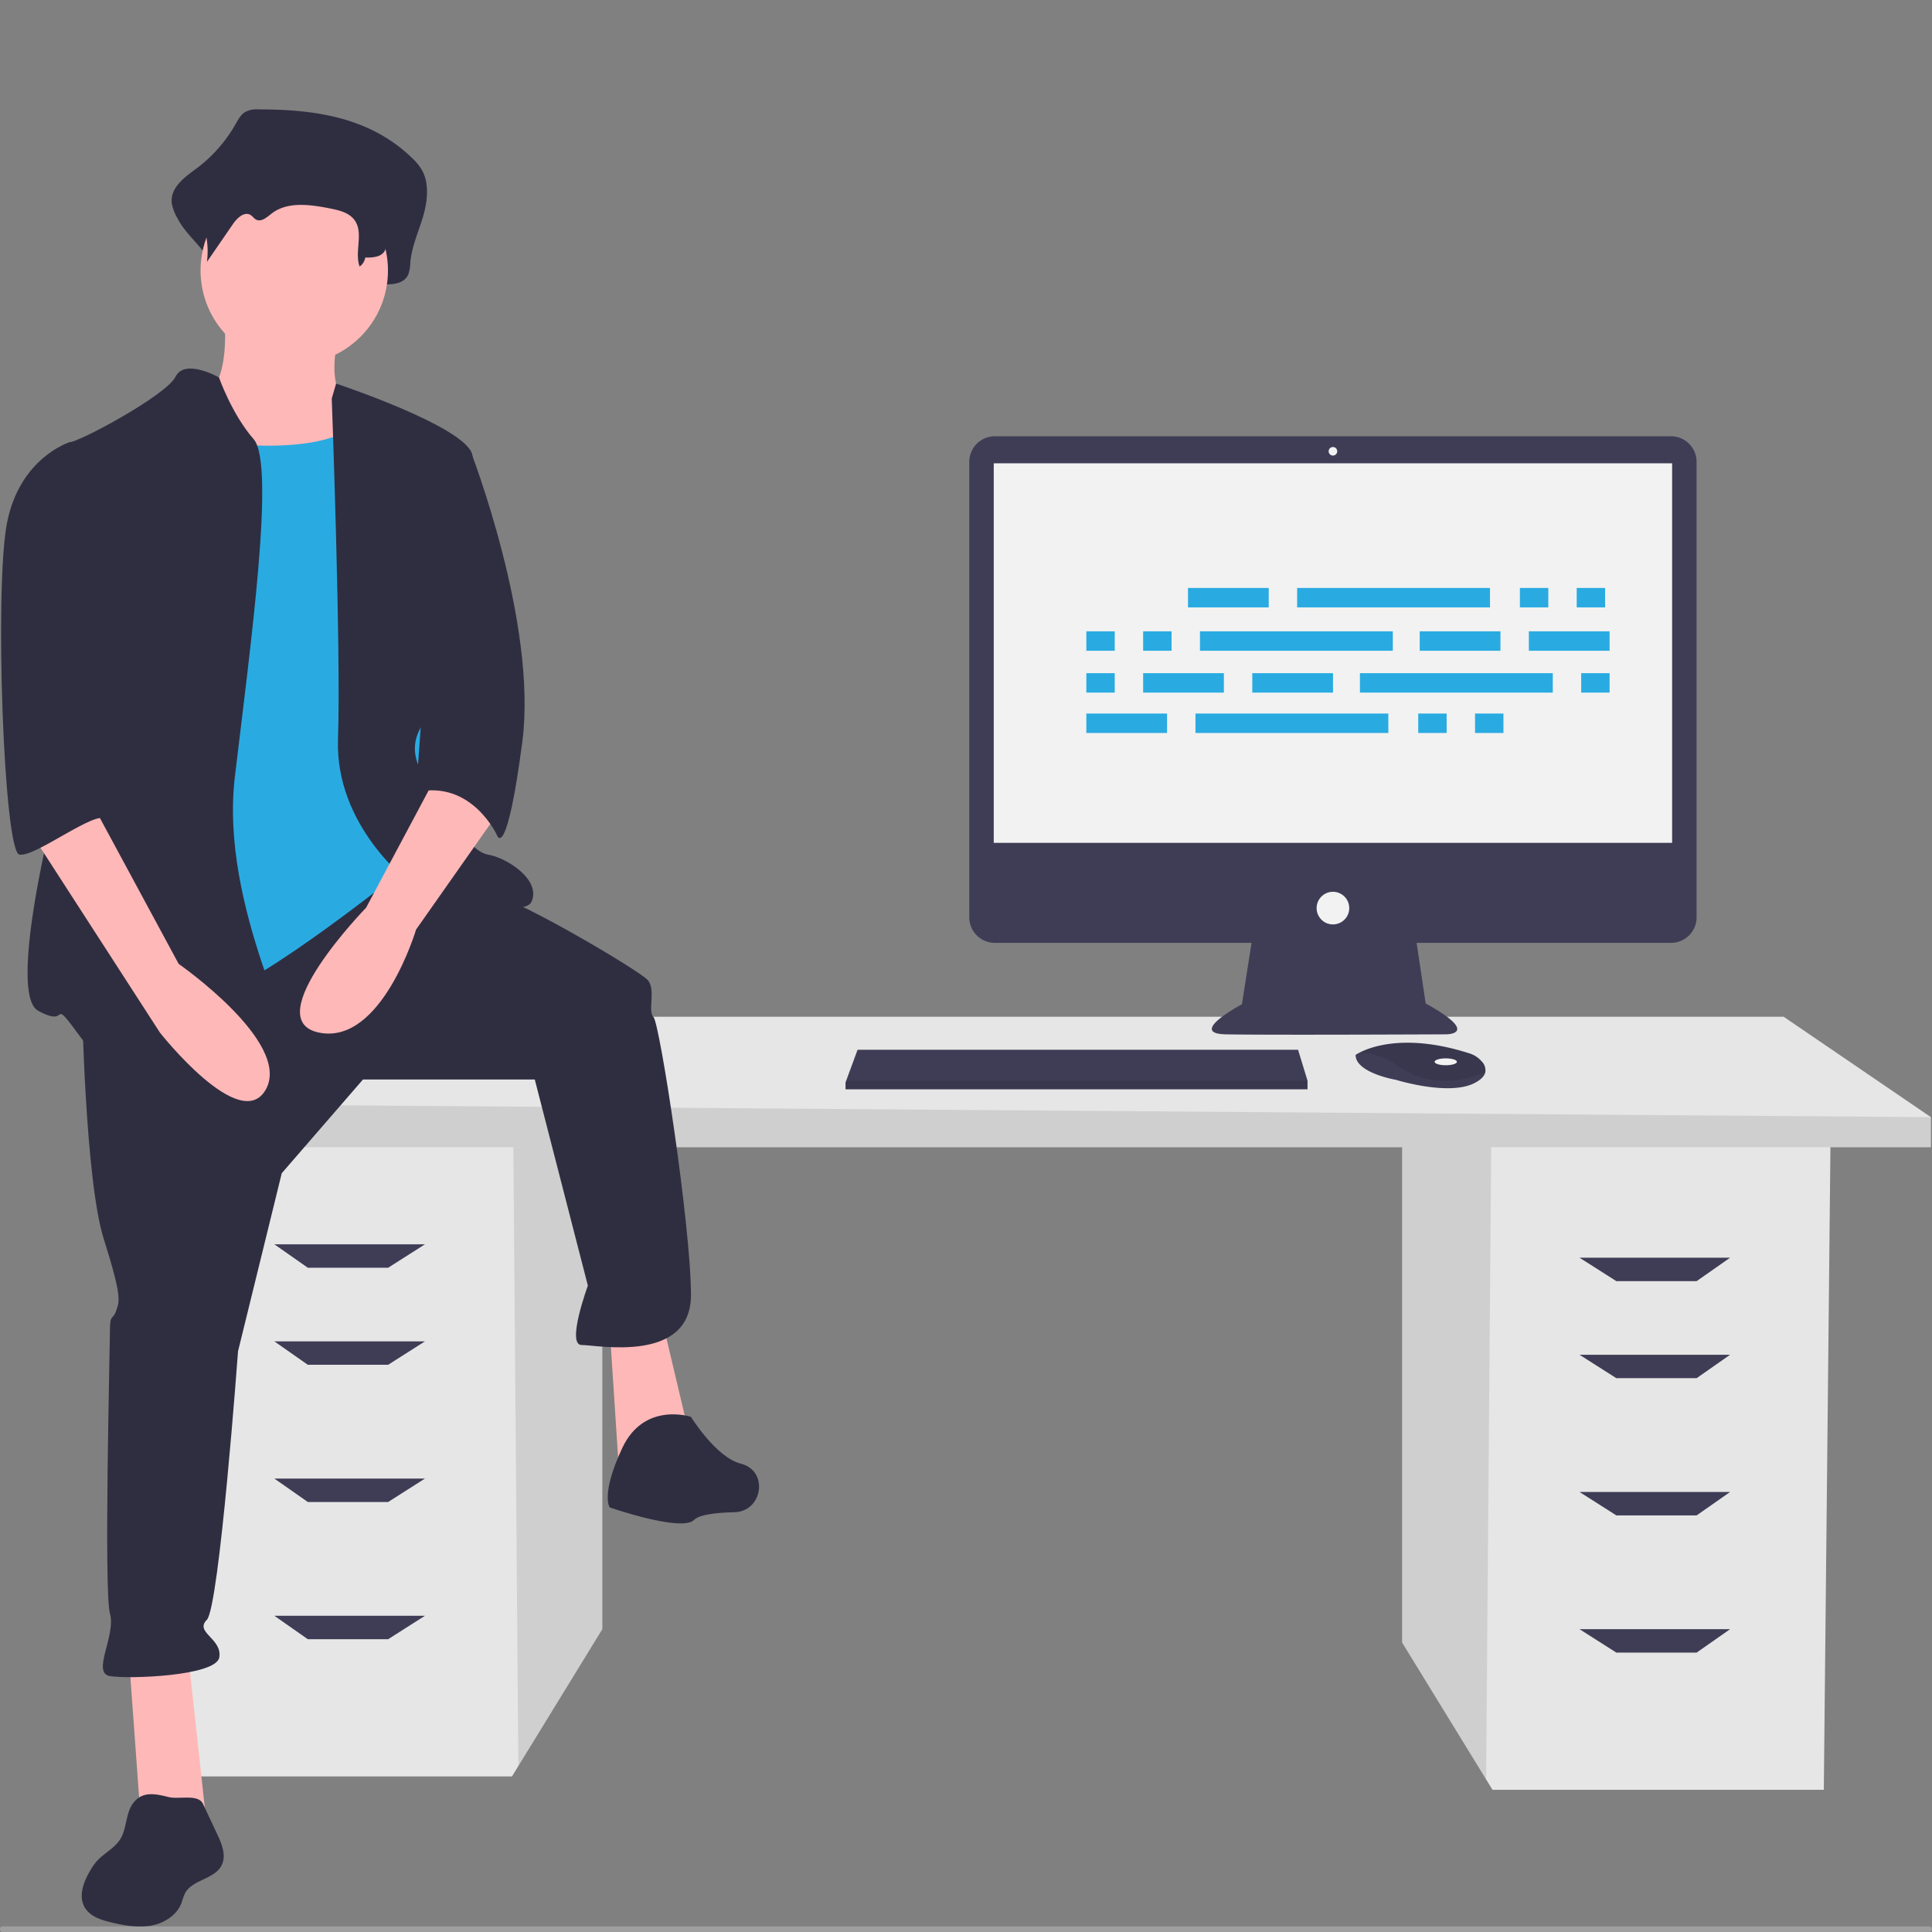
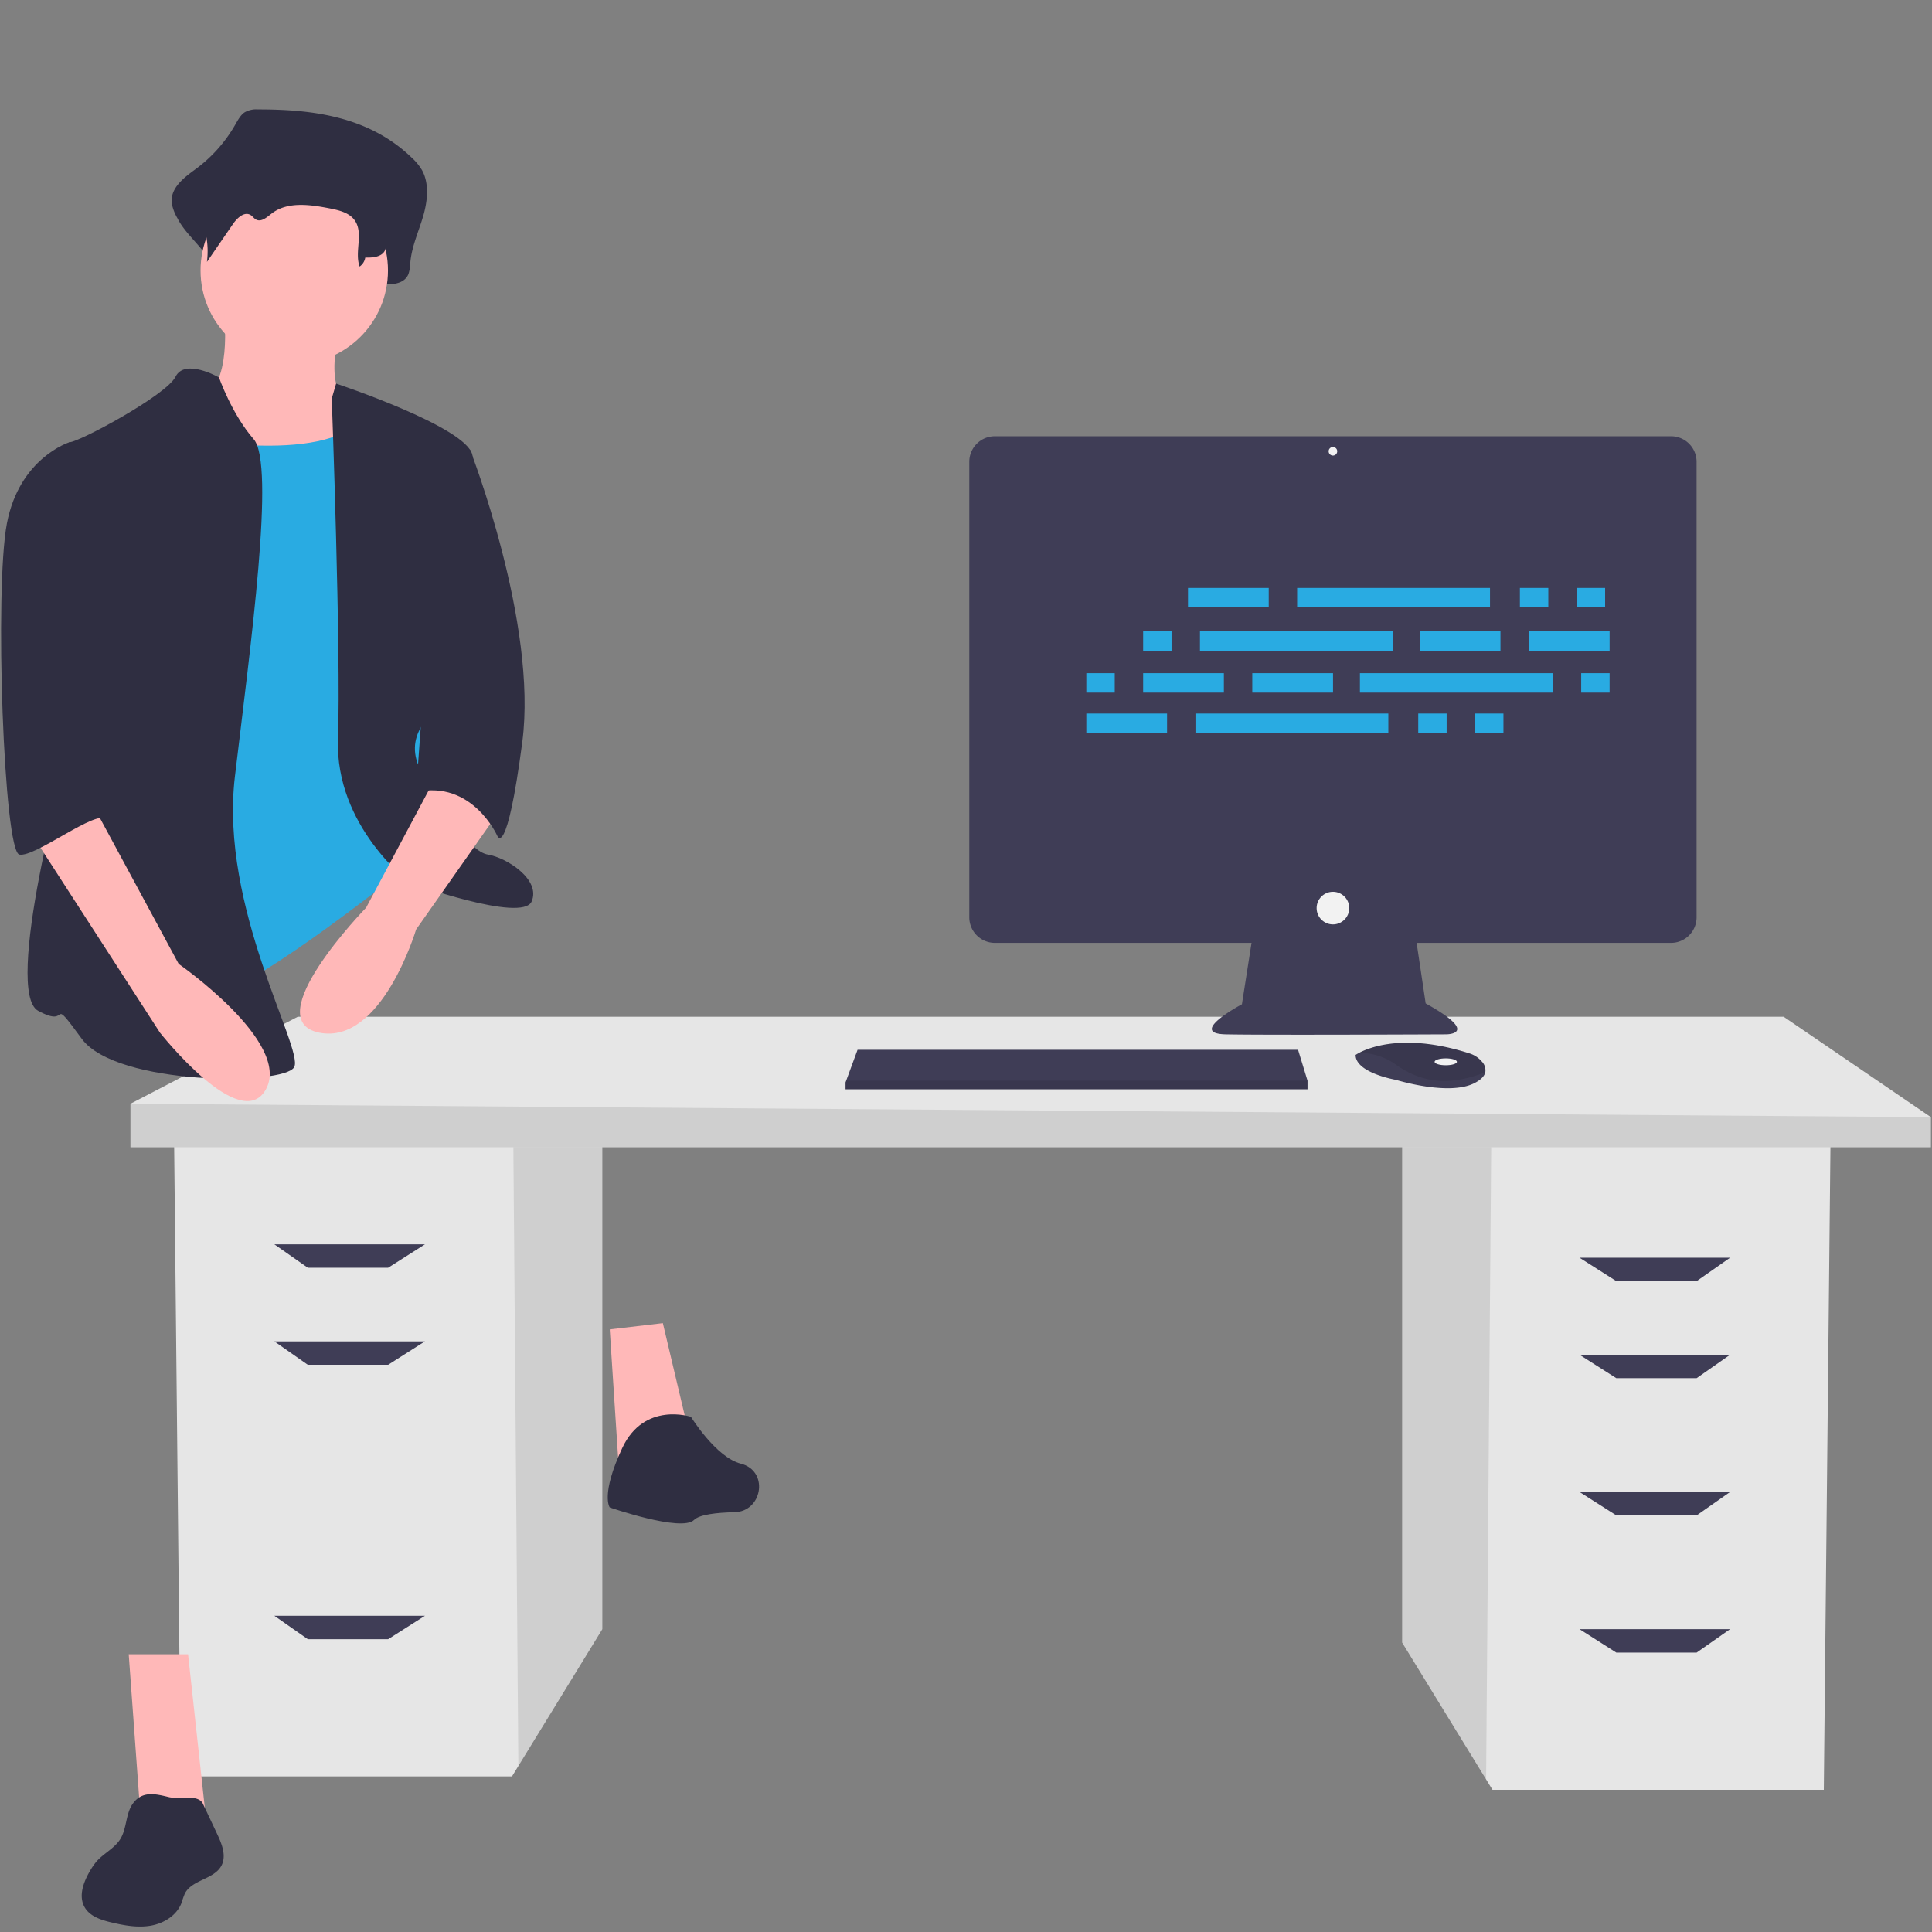
<svg xmlns="http://www.w3.org/2000/svg" xmlns:ns1="http://sodipodi.sourceforge.net/DTD/sodipodi-0.dtd" xmlns:ns2="http://www.inkscape.org/namespaces/inkscape" data-name="Layer 1" width="712" height="712" viewBox="0 0 712 712" version="1.1" data-id="svg29" ns1:docname="image03.svg" ns2:version="1.3.2 (091e20e, 2023-11-25)">
  <rect x="0" y="0" width="712" height="712" fill="#808080" stroke="none" />
  <defs id="defs29" />
  <ns1:namedview id="namedview29" pagecolor="#505050" bordercolor="#eeeeee" borderopacity="1" ns2:showpageshadow="0" ns2:pageopacity="0" ns2:pagecheckerboard="0" ns2:deskcolor="#505050" ns2:zoom="2.2600743" ns2:cx="230.30217" ns2:cy="712.5872" ns2:window-width="1680" ns2:window-height="998" ns2:window-x="0" ns2:window-y="52" ns2:window-maximized="0" ns2:current-layer="svg29" />
  <title id="title1">feeling_proud</title>
  <g id="g29" transform="translate(0.406,40.317)">
    <polygon points="549.625,619.279 671.722,619.279 674.189,380.018 516.326,380.018 516.326,565.013 547.27,615.443 " fill="#e6e6e6" id="polygon1" />
    <polygon points="549.169,380.018 516.326,380.018 516.326,565.013 547.27,615.443 " opacity="0.1" id="polygon2" />
    <polygon points="188.267,614.345 66.17,614.345 63.703,375.084 221.566,375.084 221.566,560.08 190.622,610.51 " fill="#e6e6e6" id="polygon3" />
    <polygon points="188.723,375.084 221.566,375.084 221.566,560.08 190.622,610.51 " opacity="0.1" id="polygon4" />
    <polygon points="47.67,366.451 109.335,334.385 656.923,334.385 711.188,371.385 711.188,382.484 47.67,382.484 " fill="#e6e6e6" id="polygon5" />
    <polygon points="47.67,366.451 711.188,371.385 711.188,382.484 47.67,382.484 " opacity="0.1" id="polygon6" />
    <polygon points="156.201,418.25 142.635,426.883 113.035,426.883 100.702,418.25 " fill="#3f3d56" id="polygon7" />
    <polygon points="156.201,454.016 142.635,462.649 113.035,462.649 100.702,454.016 " fill="#3f3d56" id="polygon8" />
-     <polygon points="156.201,504.581 142.635,513.215 113.035,513.215 100.702,504.581 " fill="#3f3d56" id="polygon9" />
    <polygon points="156.201,555.147 142.635,563.78 113.035,563.78 100.702,555.147 " fill="#3f3d56" id="polygon10" />
    <polygon points="581.691,423.183 595.257,431.816 624.857,431.816 637.19,423.183 " fill="#3f3d56" id="polygon11" />
    <polygon points="581.691,458.949 595.257,467.582 624.857,467.582 637.19,458.949 " fill="#3f3d56" id="polygon12" />
    <polygon points="581.691,509.515 595.257,518.148 624.857,518.148 637.19,509.515 " fill="#3f3d56" id="polygon13" />
    <polygon points="581.691,560.08 595.257,568.713 624.857,568.713 637.19,560.08 " fill="#3f3d56" id="polygon14" />
    <path d="M 859.82,235.615 H 610.634 a 9.423,9.423 0 0 0 -9.424,9.424 v 167.858 a 9.423,9.423 0 0 0 9.424,9.424 h 94.593 l -3.544,22.626 c 0,0 -20.253,10.759 -6.013,11.076 14.24,0.316 81.328,0 81.328,0 0,0 12.974,0 -7.595,-11.392 l -3.334,-22.31 h 93.75 a 9.423,9.423 0 0 0 9.424,-9.424 V 245.039 a 9.423,9.423 0 0 0 -9.424,-9.424 z" transform="translate(-244.406,-115.159)" fill="#3f3d56" id="path14" />
-     <rect x="365.823" y="130.424" width="249.996" height="139.871" fill="#f2f2f2" id="rect14" />
    <circle cx="490.821" cy="125.994" r="1.582" fill="#f2f2f2" id="circle14" />
    <circle cx="490.821" cy="294.346" r="6.013" fill="#f2f2f2" id="circle15" />
    <polygon points="481.452,361.117 311.202,361.117 311.202,358.585 311.436,357.952 315.632,346.56 477.971,346.56 481.452,357.952 " fill="#3f3d56" id="polygon15" />
    <path d="m 791.376,470.013 c -0.31,1.326 -1.481,2.725 -4.127,4.047 -9.493,4.747 -28.797,-1.266 -28.797,-1.266 0,0 -14.873,-2.532 -14.873,-9.177 a 11.866,11.866 0 0 1 1.304,-0.775 c 3.991,-2.112 17.225,-7.322 40.691,0.221 a 9.786,9.786 0 0 1 4.46,2.923 4.667,4.667 0 0 1 1.342,4.027 z" transform="translate(-244.406,-115.159)" fill="#3f3d56" id="path15" />
    <path d="m 791.376,470.013 c -11.62,4.452 -21.977,4.785 -32.607,-2.598 a 23.343,23.343 0 0 0 -13.886,-4.573 c 3.991,-2.112 17.225,-7.322 40.691,0.221 a 9.786,9.786 0 0 1 4.46,2.923 4.667,4.667 0 0 1 1.342,4.027 z" transform="translate(-244.406,-115.159)" opacity="0.1" id="path16" />
    <ellipse cx="532.4" cy="350.99" rx="4.114" ry="1.266" fill="#f2f2f2" id="ellipse16" />
    <polygon points="481.452,357.952 481.452,361.117 311.202,361.117 311.202,358.585 311.436,357.952 " opacity="0.1" id="polygon16" />
    <path d="m 339.068,115.159 a 8.554,8.554 0 0 0 -4.961,1.108 c -1.476,1.011 -2.406,2.782 -3.356,4.429 a 52.986,52.986 0 0 1 -14.434,16.305 c -4.289,3.142 -9.742,7.06 -9.008,12.853 a 17.372,17.372 0 0 0 2.091,5.426 c 3.957,7.987 14.754,14.159 13.692,23.273 3.931,-6.581 -1.327,-9.835 2.604,-16.416 1.872,-3.134 5.124,-6.672 7.951,-4.704 0.946,0.659 1.568,1.841 2.553,2.419 2.351,1.38 4.853,-1.258 6.934,-3.126 7.177,-6.443 17.383,-4.755 26.314,-2.747 4.216,0.948 8.847,2.191 11.34,6.221 3.277,5.298 -3.113,11.02 -4.728,17.01 a 3.264,3.264 0 0 0 3.503,4.062 c 2.68,-0.264 5.854,-0.481 6.013,-1.657 3.372,0.12 7.503,-0.262 8.947,-3.772 a 14.762,14.762 0 0 0 0.693,-4.293 c 0.53,-5.897 3.033,-11.277 4.691,-16.89 1.658,-5.613 2.379,-12.191 -0.419,-17.167 a 19.864,19.864 0 0 0 -3.666,-4.456 C 379.94,117.67 359.063,115.136 339.068,115.159 Z" transform="translate(-244.406,-115.159)" fill="#2f2e41" id="path17" />
    <path d="m 326.544,190.064 c 0,0 3.453,28.778 -9.209,31.081 -12.662,2.302 11.511,41.441 11.511,41.441 l 57.557,6.907 -13.814,-46.045 c 0,0 -9.209,-3.453 -3.453,-26.476 5.756,-23.023 -42.592,-6.907 -42.592,-6.907 z" transform="translate(-244.406,-115.159)" fill="#ffb8b8" id="path18" />
    <polygon points="68.9,569.318 47.028,569.318 51.633,632.631 75.806,632.631 " fill="#ffb8b8" id="polygon18" />
    <polygon points="243.872,447.298 224.303,449.6 227.756,502.552 254.233,491.041 " fill="#ffb8b8" id="polygon19" />
-     <path d="m 274.167,442.738 c 0,0 1.151,66.766 8.058,88.637 6.907,21.872 5.756,23.023 4.605,26.476 -1.151,3.453 -2.302,1.151 -2.302,6.907 0,5.756 -2.302,96.695 0,104.753 2.302,8.058 -6.907,21.872 0,23.023 6.907,1.151 39.139,0 40.29,-6.907 1.151,-6.907 -9.209,-9.209 -4.605,-13.814 4.605,-4.605 11.511,-98.998 11.511,-98.998 l 16.116,-65.615 29.93,-34.534 h 63.312 l 19.569,75.975 c 0,0 -8.058,21.872 -2.302,21.872 5.756,0 40.29,6.907 40.29,-18.418 0,-25.325 -11.511,-100.149 -13.814,-102.451 -2.302,-2.302 1.151,-10.36 -2.302,-13.814 -3.453,-3.453 -43.743,-27.627 -58.708,-32.232 C 408.85,398.995 387.857,393.515 387.857,393.515 Z" transform="translate(-244.406,-115.159)" fill="#2f2e41" id="path19" />
    <path d="m 498.639,596.991 c 0,0 -17.267,-5.756 -25.325,11.511 -8.058,17.267 -4.605,21.872 -4.605,21.872 0,0 26.476,9.209 31.081,4.605 2.003,-2.003 8.365,-2.699 14.913,-2.846 9.973,-0.224 12.626,-14.333 3.207,-17.619 q -0.421,-0.147 -0.853,-0.255 c -9.209,-2.302 -18.418,-17.267 -18.418,-17.267 z" transform="translate(-244.406,-115.159)" fill="#2f2e41" id="path20" />
    <circle cx="108.038" cy="59.365" r="34.534" fill="#ffb8b8" id="circle20" />
    <path d="m 307.55,235.534 c 0,0 56.406,11.511 70.219,-6.907 13.814,-18.418 19.569,51.801 19.569,51.801 l 6.907,73.673 -10.36,40.29 c 0,0 -54.103,43.743 -71.37,47.197 -17.267,3.453 -43.743,5.756 -43.743,5.756 0,0 8.058,-127.776 8.058,-130.078 0,-2.302 20.72,-81.731 20.72,-81.731 z" transform="translate(-244.406,-115.159)" fill="#29abe2" id="path21" />
    <path d="m 324.704,213.945 c 0,0 -12.55,-7.189 -16.003,-0.282 -3.453,6.907 -35.685,24.174 -39.139,24.174 -3.453,0 6.907,95.544 2.302,107.056 -4.605,11.511 -26.476,95.544 -13.814,102.451 12.662,6.907 3.453,-6.907 16.116,10.36 12.662,17.267 74.824,17.267 78.277,10.36 3.453,-6.907 -27.627,-58.708 -21.872,-107.056 5.756,-48.348 14.965,-115.114 6.907,-124.323 -8.058,-9.209 -12.775,-22.74 -12.775,-22.74 z" transform="translate(-244.406,-115.159)" fill="#2f2e41" id="path22" />
    <path d="m 366.258,221.72 1.603,-5.518 c 0,0 47.895,15.878 50.198,26.238 2.302,10.36 1.151,82.882 -6.907,88.637 -8.058,5.756 -19.569,14.965 -11.511,28.778 8.058,13.814 17.267,28.778 24.174,29.93 6.907,1.151 19.569,9.209 16.116,17.267 -3.453,8.058 -44.894,-6.907 -44.894,-6.907 0,0 -27.627,-20.72 -26.476,-52.952 C 369.711,314.962 366.258,221.72 366.258,221.72 Z" transform="translate(-244.406,-115.159)" fill="#2f2e41" id="path23" />
    <path d="m 406.548,357.554 -27.627,51.801 c 0,0 -40.29,41.441 -17.267,46.045 23.023,4.605 35.685,-37.987 35.685,-37.987 l 29.93,-42.592 z" transform="translate(-244.406,-115.159)" fill="#ffb8b8" id="path24" />
    <path d="m 340.75,124.195 a 7.838,7.838 0 0 0 -4.039,0.783 9.413,9.413 0 0 0 -2.732,3.131 39.773,39.773 0 0 1 -11.75,11.524 c -3.491,2.221 -7.93,4.99 -7.333,9.084 a 11.359,11.359 0 0 0 1.702,3.835 30.163,30.163 0 0 1 3.665,18.801 l 9.6,-13.954 c 1.524,-2.215 4.171,-4.715 6.472,-3.324 0.77,0.466 1.276,1.301 2.078,1.71 1.914,0.975 3.95,-0.889 5.644,-2.21 5.842,-4.554 14.15,-3.361 21.421,-1.942 3.432,0.67 7.202,1.549 9.231,4.397 3.372,4.733 -0.149,11.572 1.819,17.04 a 5.023,5.023 0 0 0 2.079,-3.317 c 2.745,0.085 6.107,-0.185 7.283,-2.666 a 9.188,9.188 0 0 0 0.564,-3.034 c 0.432,-4.168 2.469,-7.971 3.819,-11.938 1.35,-3.967 1.937,-8.616 -0.341,-12.133 a 14.681,14.681 0 0 0 -2.984,-3.149 c -12.926,-10.861 -29.921,-12.652 -46.198,-12.636 z" transform="translate(-244.406,-115.159)" fill="#2f2e41" id="path25" />
    <path d="m 406.548,237.836 10.725,2.847 c 0,0 24.96,63.919 19.204,107.662 -5.756,43.743 -9.209,34.534 -9.209,34.534 0,0 -9.209,-20.72 -29.93,-16.116 z" transform="translate(-244.406,-115.159)" fill="#2f2e41" id="path26" />
    <path d="m 293.029,739.422 c -2.776,3.772 -2.219,9.165 -4.678,13.151 -2.131,3.455 -6.148,5.267 -8.814,8.329 a 22.326,22.326 0 0 0 -2.266,3.26 c -2.473,4.143 -4.483,9.452 -2.048,13.616 1.959,3.35 6.078,4.66 9.855,5.552 4.774,1.128 9.734,2.031 14.564,1.169 4.829,-0.862 9.549,-3.819 11.271,-8.412 a 32.5,32.5 0 0 1 1.205,-3.401 c 2.617,-5.153 10.827,-5.209 13.506,-10.33 1.875,-3.584 0.151,-7.916 -1.571,-11.576 l -5.261,-11.177 c -1.746,-3.709 -8.824,-1.576 -12.513,-2.465 -4.812,-1.159 -9.787,-2.436 -13.248,2.284 z" transform="translate(-244.406,-115.159)" fill="#2f2e41" id="path27" />
    <path d="m 254.598,380.577 48.348,74.824 c 0,0 29.93,37.987 39.139,20.72 9.209,-17.267 -32.232,-46.045 -32.232,-46.045 L 278.772,372.519 Z" transform="translate(-244.406,-115.159)" fill="#ffb8b8" id="path28" />
    <path d="M 278.772,240.138 269.562,237.836 c 0,0 -18.418,5.756 -23.023,29.93 -4.605,24.174 -1.151,120.869 4.605,122.02 5.756,1.151 28.427,-16.837 32.056,-13.023 3.629,3.814 -7.882,-15.756 -4.429,-26.116 3.453,-10.36 3e-5,-110.509 3e-5,-110.509 z" transform="translate(-244.406,-115.159)" fill="#2f2e41" id="path29" />
    <g id="f3c2397c-d780-4cc6-97d8-1503d8277a2c" data-name="Group 13">
      <rect id="ad41612f-86f7-46b2-a964-3a5da7bcf3cf" data-name="Rectangle 55" x="437.407" y="176.363" width="29.752" height="7.163" fill="#29abe2" />
      <rect id="b9a0b375-cc2a-4c59-8850-661af54e4f62" data-name="Rectangle 56" x="559.722" y="176.363" width="10.468" height="7.163" fill="#29abe2" />
      <rect id="e174c2ab-9bc5-41ec-b37c-b06fbf8a9878" data-name="Rectangle 57" x="580.659" y="176.363" width="10.468" height="7.163" fill="#29abe2" />
      <rect id="ba2479ac-4c7d-43b4-a028-73b1e20e4002" data-name="Rectangle 58" x="477.628" y="176.363" width="71.075" height="7.163" fill="#29abe2" />
      <rect id="ac60ef86-00f2-480b-8171-28b6fdfc1958" data-name="Rectangle 59" x="399.941" y="222.644" width="29.752" height="7.163" fill="#29abe2" />
      <rect id="b3d8298d-cd65-487a-8b19-4cee946356e7" data-name="Rectangle 60" x="522.256" y="222.644" width="10.468" height="7.163" fill="#29abe2" />
      <rect id="ed27f15f-f0c4-4569-8330-a6688f8e356c" data-name="Rectangle 61" x="543.193" y="222.644" width="10.468" height="7.163" fill="#29abe2" />
      <rect id="f685c005-adaf-4d60-acda-005b037d82a6" data-name="Rectangle 62" x="440.162" y="222.644" width="71.075" height="7.163" fill="#29abe2" />
      <rect id="eca7c7fc-83f8-48ca-a588-6606db47af3f" data-name="Rectangle 63" x="522.807" y="192.341" width="29.752" height="7.163" fill="#29abe2" />
      <rect id="a71b5b2f-f8b9-481d-a301-5e3357e5fe42" data-name="Rectangle 64" x="563.028" y="192.341" width="29.752" height="7.163" fill="#29abe2" />
-       <rect id="abb3a25a-f854-41fc-8391-e6ad9fbe2417" data-name="Rectangle 66" x="399.941" y="192.341" width="10.468" height="7.163" fill="#29abe2" />
      <rect id="add2b425-b775-4eb5-9c25-8c4c14f957c9" data-name="Rectangle 67" x="420.878" y="192.341" width="10.468" height="7.163" fill="#29abe2" />
      <rect id="b7159612-3b84-4b0b-a885-612eaab04c06" data-name="Rectangle 68" x="441.815" y="192.341" width="71.075" height="7.163" fill="#29abe2" />
      <rect id="edfc7301-4de5-47dc-80e2-1ae2da982d6d" data-name="Rectangle 69" x="461.099" y="207.768" width="29.752" height="7.163" fill="#29abe2" />
      <rect id="e1009f91-6275-4375-80fa-0d778e331fdc" data-name="Rectangle 70" x="420.878" y="207.768" width="29.752" height="7.163" fill="#29abe2" />
      <rect id="a060fb9f-1f1a-4862-9a69-16dd49199e18" data-name="Rectangle 71" x="399.941" y="207.768" width="10.468" height="7.163" fill="#29abe2" />
      <rect id="b6754d5f-104f-449c-b9a9-cf9ac82bf5fe" data-name="Rectangle 73" x="582.312" y="207.768" width="10.468" height="7.163" fill="#29abe2" />
      <rect id="e6ed1ccd-2cfd-450f-a339-07df3a1ee6bb" data-name="Rectangle 74" x="500.768" y="207.768" width="71.075" height="7.163" fill="#29abe2" />
    </g>
  </g>
-   <path d="M 711.138,712 H 0.862 a 0.862,1.033 0 0 1 0,-2.066 H 711.138 a 0.862,1.033 0 0 1 0,2.066 z" fill="#cbcbcb" id="path28-8" style="stroke-width:0.944;fill:#e6e6e6;fill-opacity:0.31" />
+   <path d="M 711.138,712 H 0.862 H 711.138 a 0.862,1.033 0 0 1 0,2.066 z" fill="#cbcbcb" id="path28-8" style="stroke-width:0.944;fill:#e6e6e6;fill-opacity:0.31" />
</svg>